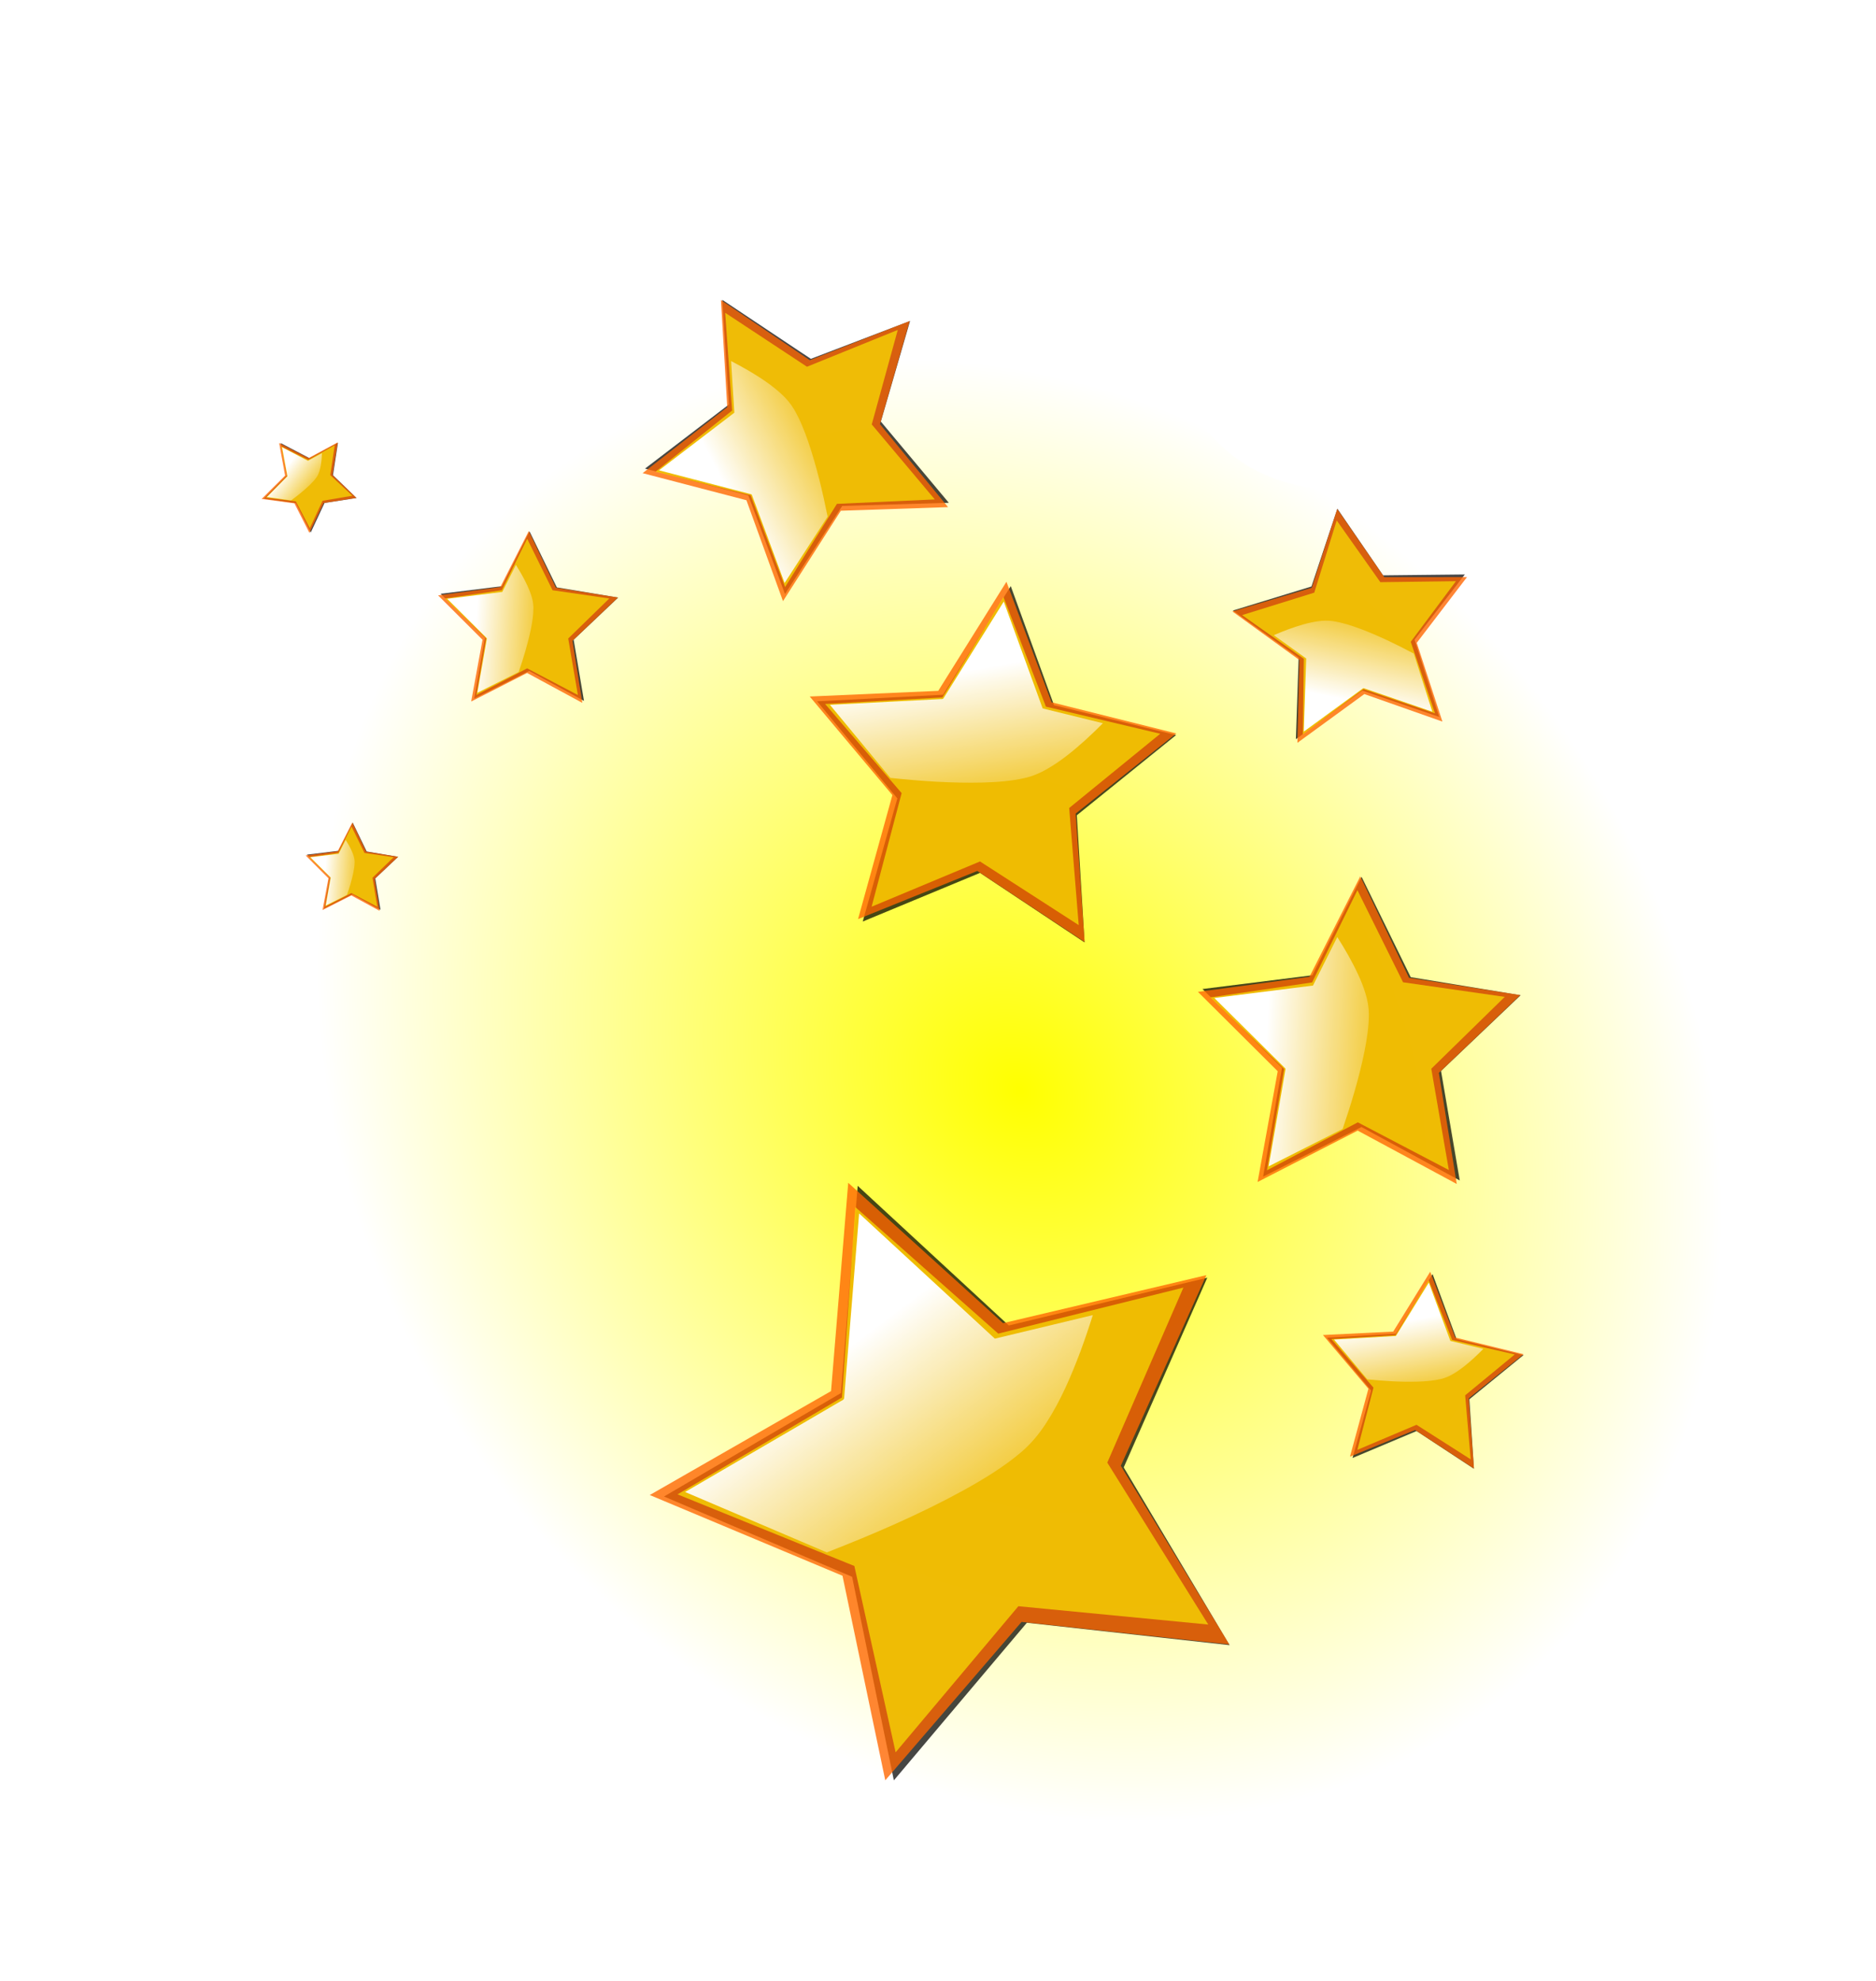
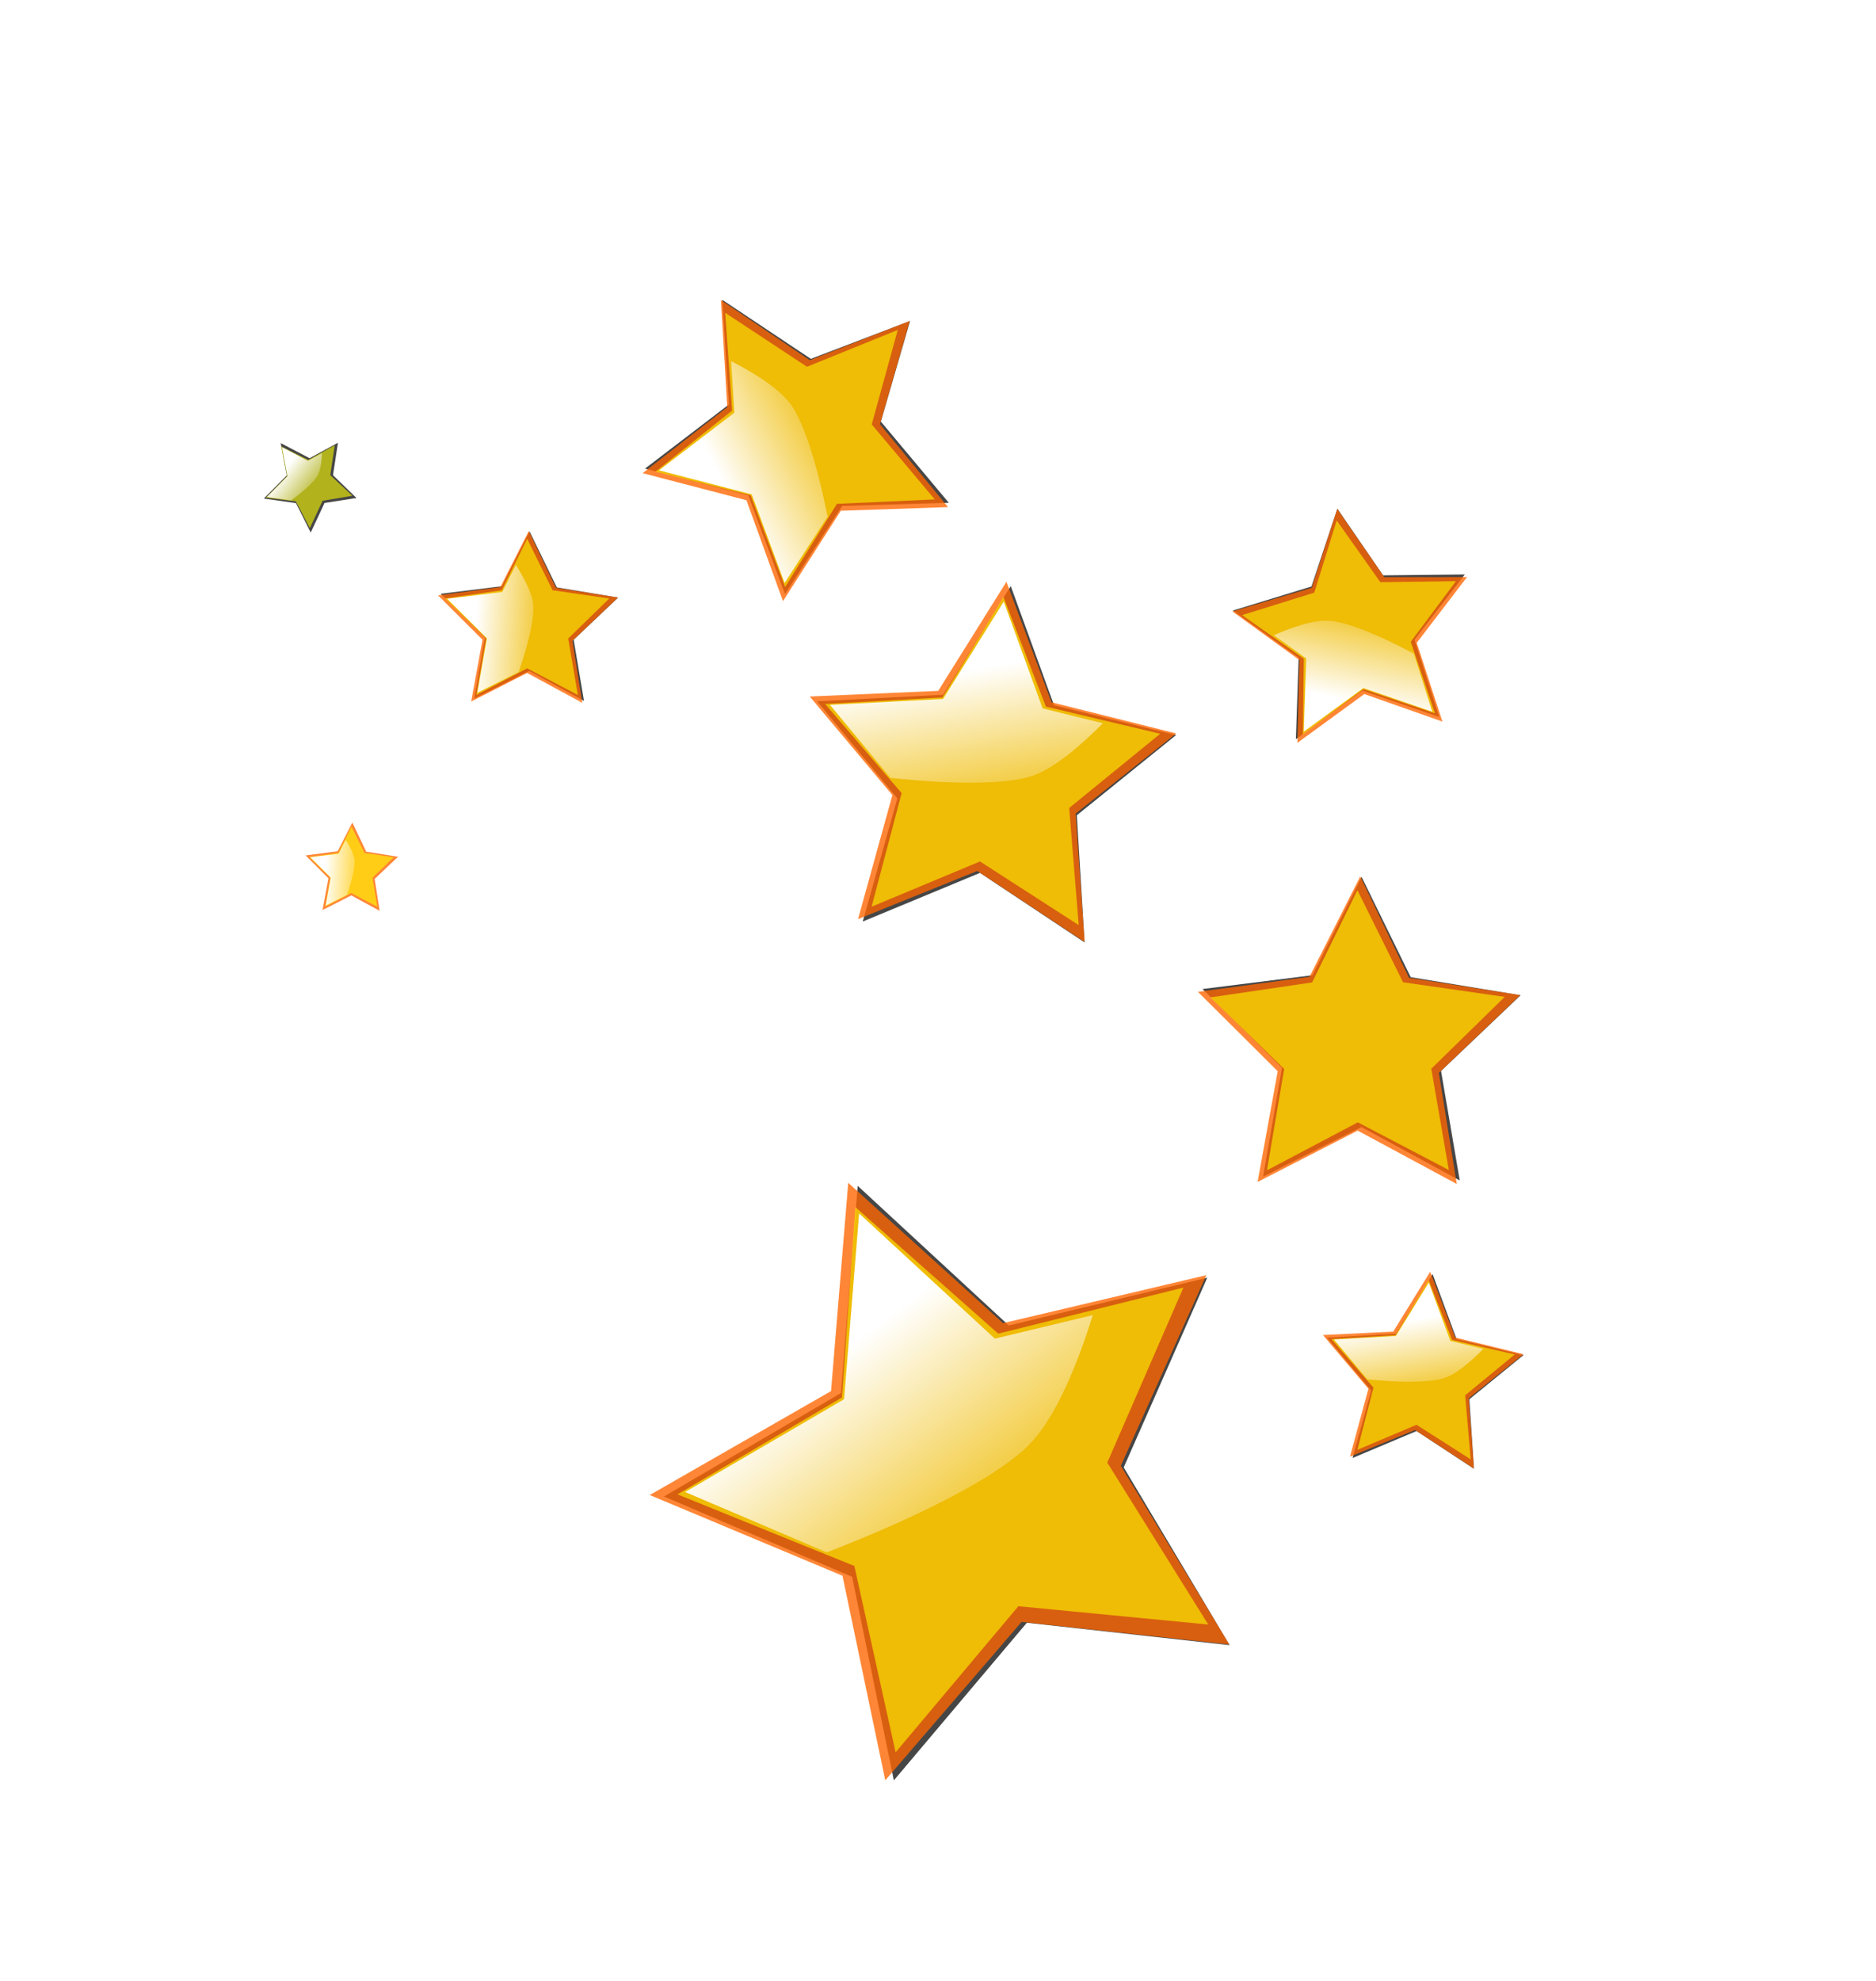
<svg xmlns="http://www.w3.org/2000/svg" id="svg17265" viewBox="0 0 1263 1333.1" version="1.1">
  <defs id="defs17267">
    <filter id="filter17007" color-interpolation-filters="sRGB">
      <feGaussianBlur id="feGaussianBlur17009" stdDeviation="23.302" />
    </filter>
    <radialGradient id="radialGradient18190" gradientUnits="userSpaceOnUse" cy="199.24" cx="-152.42" gradientTransform="matrix(.716 .325 -.196 .701 519.76 151.6)" r="637.22">
      <stop id="stop15288" stop-color="#ff0" offset="0" />
      <stop id="stop15290" stop-color="#ff0" stop-opacity="0" offset="1" />
    </radialGradient>
    <linearGradient id="linearGradient18192" y2="-239.07" gradientUnits="userSpaceOnUse" x2="-331.43" gradientTransform="matrix(.983 0 0 1 -28.529 0)" y1="-1061.9" x1="-942.86">
      <stop id="stop16995" stop-color="#fff" offset="0" />
      <stop id="stop16997" stop-color="#fff" stop-opacity="0" offset="1" />
    </linearGradient>
  </defs>
  <g id="layer1" transform="translate(314.78 492.2)">
-     <path id="path15677" fill="url(#radialGradient18190)" d="m-314.26 110.9c70.22-34.14 139.87-119.8 134.75-229.5 9.205-88.992-36.807-187.36 7.047-268.26 53.793-65.601 110.47 39.121 167.99 29.425 58.85-24.261 104.48-89.375 165.62-109.03 89.564-36.943 186.46-29.936 276.96-5.125 76.066 50.734 18.016 180.8 51.912 258.73 49.277 72.708 129.79 45.94 194.2 48.293 67.962 4.996 157.45-38.019 203.01 55.488 50.88 100.48 58.846 228.38 60.822 347.15 3.326 148.94-58.241 281.19-125.17 391.58-92.82 128.25-228.95 168.92-355.3 193.6-142.92 24.19-287.19 15.5-430.81 17.67-147.62-27.66-246.41-215.17-284.43-399.03-23.18-106.57-43.759-214.61-67.08-320.83 0.174-3.385 0.347-6.769 0.521-10.154z" />
    <g id="g17107" transform="matrix(.093 .048 -.048 .093 374.49 103.66)">
      <path id="path17109" opacity=".85" filter="url(#filter17007)" d="m80-301.92-822.6-89.121-539.76 627.12-169.44-809.88-763.22-319.56 717.89-411.41 68.067-824.61 613.12 555.62 805.29-190.08-338.96 754.8z" transform="matrix(.976 0 0 .995 437.51 447.06)" />
      <path id="path17111" opacity=".788" d="m80-301.92-822.6-89.121-539.76 627.12-169.44-809.88-763.22-319.56 717.89-411.41 68.067-824.61 613.12 555.62 805.29-190.08-338.96 754.8z" fill="#f60" transform="translate(434.29 445.71)" />
      <path id="path17113" opacity=".584" d="m80-301.92-822.6-89.121-539.76 627.12-169.44-809.88-763.22-319.56 717.89-411.41 68.067-824.61 613.12 555.62 805.29-190.08-338.96 754.8z" fill="#ff0" transform="matrix(-.745 -.528 .528 -.745 -747.41 -1770)" />
      <path id="path17115" fill="url(#linearGradient18192)" d="m-1010.8-832.84c0 8.252-8.739 11.069-14.616 14.188-96.491 56.827-193.52 112.93-290.22 169.48-108.35 63.184-216.7 126.37-325.05 189.55 187.05 79.708 374.11 159.42 561.16 239.12 184.09-71.855 366.36-150.12 540.2-245.18 80.395-44.459 159.27-92.252 229.78-151.87 38.95-33.251 71.989-73.001 99.611-116.41 56.456-87.152 97.424-183.32 134.12-280.43 17.874-48.035 34.225-96.586 49.649-145.51-129.29 31.068-258.58 62.131-387.89 93.156-179.12-165.32-358.35-330.52-537.55-495.75l-59.202 729.66z" />
    </g>
    <g id="g17025" transform="matrix(.059 -.07 .07 .059 668.28 205.04)">
      <path id="path17027" opacity=".85" filter="url(#filter17007)" d="m80-301.92-822.6-89.121-539.76 627.12-169.44-809.88-763.22-319.56 717.89-411.41 68.067-824.61 613.12 555.62 805.29-190.08-338.96 754.8z" transform="matrix(.976 0 0 .995 437.51 447.06)" />
      <path id="path17029" opacity=".788" d="m80-301.92-822.6-89.121-539.76 627.12-169.44-809.88-763.22-319.56 717.89-411.41 68.067-824.61 613.12 555.62 805.29-190.08-338.96 754.8z" fill="#f60" transform="translate(434.29 445.71)" />
      <path id="path17031" opacity=".584" d="m80-301.92-822.6-89.121-539.76 627.12-169.44-809.88-763.22-319.56 717.89-411.41 68.067-824.61 613.12 555.62 805.29-190.08-338.96 754.8z" fill="#ff0" transform="matrix(-.745 -.528 .528 -.745 -747.41 -1770)" />
-       <path id="path17033" fill="url(#linearGradient18192)" d="m-1010.8-832.84c0 8.252-8.739 11.069-14.616 14.188-96.491 56.827-193.52 112.93-290.22 169.48-108.35 63.184-216.7 126.37-325.05 189.55 187.05 79.708 374.11 159.42 561.16 239.12 184.09-71.855 366.36-150.12 540.2-245.18 80.395-44.459 159.27-92.252 229.78-151.87 38.95-33.251 71.989-73.001 99.611-116.41 56.456-87.152 97.424-183.32 134.12-280.43 17.874-48.035 34.225-96.586 49.649-145.51-129.29 31.068-258.58 62.131-387.89 93.156-179.12-165.32-358.35-330.52-537.55-495.75l-59.202 729.66z" />
    </g>
    <g id="g17037" transform="matrix(.033 -.039 .039 .033 78.651 -74.748)">
      <path id="path17039" opacity=".85" filter="url(#filter17007)" d="m80-301.92-822.6-89.121-539.76 627.12-169.44-809.88-763.22-319.56 717.89-411.41 68.067-824.61 613.12 555.62 805.29-190.08-338.96 754.8z" transform="matrix(.976 0 0 .995 437.51 447.06)" />
      <path id="path17041" opacity=".788" d="m80-301.92-822.6-89.121-539.76 627.12-169.44-809.88-763.22-319.56 717.89-411.41 68.067-824.61 613.12 555.62 805.29-190.08-338.96 754.8z" fill="#f60" transform="translate(434.29 445.71)" />
      <path id="path17043" opacity=".584" d="m80-301.92-822.6-89.121-539.76 627.12-169.44-809.88-763.22-319.56 717.89-411.41 68.067-824.61 613.12 555.62 805.29-190.08-338.96 754.8z" fill="#ff0" transform="matrix(-.745 -.528 .528 -.745 -747.41 -1770)" />
      <path id="path17045" fill="url(#linearGradient18192)" d="m-1010.8-832.84c0 8.252-8.739 11.069-14.616 14.188-96.491 56.827-193.52 112.93-290.22 169.48-108.35 63.184-216.7 126.37-325.05 189.55 187.05 79.708 374.11 159.42 561.16 239.12 184.09-71.855 366.36-150.12 540.2-245.18 80.395-44.459 159.27-92.252 229.78-151.87 38.95-33.251 71.989-73.001 99.611-116.41 56.456-87.152 97.424-183.32 134.12-280.43 17.874-48.035 34.225-96.586 49.649-145.51-129.29 31.068-258.58 62.131-387.89 93.156-179.12-165.32-358.35-330.52-537.55-495.75l-59.202 729.66z" />
    </g>
    <g id="g17049" transform="matrix(-.044 -.051 .051 -.044 600.79 -117.09)">
      <path id="path17051" opacity=".85" filter="url(#filter17007)" d="m80-301.92-822.6-89.121-539.76 627.12-169.44-809.88-763.22-319.56 717.89-411.41 68.067-824.61 613.12 555.62 805.29-190.08-338.96 754.8z" transform="matrix(.976 0 0 .995 437.51 447.06)" />
      <path id="path17053" opacity=".788" d="m80-301.92-822.6-89.121-539.76 627.12-169.44-809.88-763.22-319.56 717.89-411.41 68.067-824.61 613.12 555.62 805.29-190.08-338.96 754.8z" fill="#f60" transform="translate(434.29 445.71)" />
      <path id="path17055" opacity=".584" d="m80-301.92-822.6-89.121-539.76 627.12-169.44-809.88-763.22-319.56 717.89-411.41 68.067-824.61 613.12 555.62 805.29-190.08-338.96 754.8z" fill="#ff0" transform="matrix(-.745 -.528 .528 -.745 -747.41 -1770)" />
      <path id="path17057" fill="url(#linearGradient18192)" d="m-1010.8-832.84c0 8.252-8.739 11.069-14.616 14.188-96.491 56.827-193.52 112.93-290.22 169.48-108.35 63.184-216.7 126.37-325.05 189.55 187.05 79.708 374.11 159.42 561.16 239.12 184.09-71.855 366.36-150.12 540.2-245.18 80.395-44.459 159.27-92.252 229.78-151.87 38.95-33.251 71.989-73.001 99.611-116.41 56.456-87.152 97.424-183.32 134.12-280.43 17.874-48.035 34.225-96.586 49.649-145.51-129.29 31.068-258.58 62.131-387.89 93.156-179.12-165.32-358.35-330.52-537.55-495.75l-59.202 729.66z" />
    </g>
    <g id="g17095" transform="matrix(.051 .026 -.026 .051 655.06 475.42)">
      <path id="path17097" opacity=".85" filter="url(#filter17007)" d="m80-301.92-822.6-89.121-539.76 627.12-169.44-809.88-763.22-319.56 717.89-411.41 68.067-824.61 613.12 555.62 805.29-190.08-338.96 754.8z" transform="matrix(.976 0 0 .995 437.51 447.06)" />
      <path id="path17099" opacity=".788" d="m80-301.92-822.6-89.121-539.76 627.12-169.44-809.88-763.22-319.56 717.89-411.41 68.067-824.61 613.12 555.62 805.29-190.08-338.96 754.8z" fill="#f60" transform="translate(434.29 445.71)" />
      <path id="path17101" opacity=".584" d="m80-301.92-822.6-89.121-539.76 627.12-169.44-809.88-763.22-319.56 717.89-411.41 68.067-824.61 613.12 555.62 805.29-190.08-338.96 754.8z" fill="#ff0" transform="matrix(-.745 -.528 .528 -.745 -747.41 -1770)" />
      <path id="path17103" fill="url(#linearGradient18192)" d="m-1010.8-832.84c0 8.252-8.739 11.069-14.616 14.188-96.491 56.827-193.52 112.93-290.22 169.48-108.35 63.184-216.7 126.37-325.05 189.55 187.05 79.708 374.11 159.42 561.16 239.12 184.09-71.855 366.36-150.12 540.2-245.18 80.395-44.459 159.27-92.252 229.78-151.87 38.95-33.251 71.989-73.001 99.611-116.41 56.456-87.152 97.424-183.32 134.12-280.43 17.874-48.035 34.225-96.586 49.649-145.51-129.29 31.068-258.58 62.131-387.89 93.156-179.12-165.32-358.35-330.52-537.55-495.75l-59.202 729.66z" />
    </g>
    <g id="g17019" transform="matrix(.17 0 0 .17 425.39 590.06)">
      <path id="path17001" opacity=".85" filter="url(#filter17007)" d="m80-301.92-822.6-89.121-539.76 627.12-169.44-809.88-763.22-319.56 717.89-411.41 68.067-824.61 613.12 555.62 805.29-190.08-338.96 754.8z" transform="matrix(.976 0 0 .995 437.51 447.06)" />
      <path id="path16976" opacity=".788" d="m80-301.92-822.6-89.121-539.76 627.12-169.44-809.88-763.22-319.56 717.89-411.41 68.067-824.61 613.12 555.62 805.29-190.08-338.96 754.8z" fill="#f60" transform="translate(434.29 445.71)" />
      <path id="path16978" opacity=".584" d="m80-301.92-822.6-89.121-539.76 627.12-169.44-809.88-763.22-319.56 717.89-411.41 68.067-824.61 613.12 555.62 805.29-190.08-338.96 754.8z" fill="#ff0" transform="matrix(-.745 -.528 .528 -.745 -747.41 -1770)" />
      <path id="path16988" fill="url(#linearGradient18192)" d="m-1010.8-832.84c0 8.252-8.739 11.069-14.616 14.188-96.491 56.827-193.52 112.93-290.22 169.48-108.35 63.184-216.7 126.37-325.05 189.55 187.05 79.708 374.11 159.42 561.16 239.12 184.09-71.855 366.36-150.12 540.2-245.18 80.395-44.459 159.27-92.252 229.78-151.87 38.95-33.251 71.989-73.001 99.611-116.41 56.456-87.152 97.424-183.32 134.12-280.43 17.874-48.035 34.225-96.586 49.649-145.51-129.29 31.068-258.58 62.131-387.89 93.156-179.12-165.32-358.35-330.52-537.55-495.75l-59.202 729.66z" />
    </g>
    <g id="g17498" transform="matrix(.015 -.086 .086 .015 277.57 -234.06)">
      <path id="path17500" opacity=".85" filter="url(#filter17007)" d="m80-301.92-822.6-89.121-539.76 627.12-169.44-809.88-763.22-319.56 717.89-411.41 68.067-824.61 613.12 555.62 805.29-190.08-338.96 754.8z" transform="matrix(.976 0 0 .995 437.51 447.06)" />
      <path id="path17502" opacity=".788" d="m80-301.92-822.6-89.121-539.76 627.12-169.44-809.88-763.22-319.56 717.89-411.41 68.067-824.61 613.12 555.62 805.29-190.08-338.96 754.8z" fill="#f60" transform="translate(434.29 445.71)" />
      <path id="path17504" opacity=".584" d="m80-301.92-822.6-89.121-539.76 627.12-169.44-809.88-763.22-319.56 717.89-411.41 68.067-824.61 613.12 555.62 805.29-190.08-338.96 754.8z" fill="#ff0" transform="matrix(-.745 -.528 .528 -.745 -747.41 -1770)" />
      <path id="path17506" fill="url(#linearGradient18192)" d="m-1010.8-832.84c0 8.252-8.739 11.069-14.616 14.188-96.491 56.827-193.52 112.93-290.22 169.48-108.35 63.184-216.7 126.37-325.05 189.55 187.05 79.708 374.11 159.42 561.16 239.12 184.09-71.855 366.36-150.12 540.2-245.18 80.395-44.459 159.27-92.252 229.78-151.87 38.95-33.251 71.989-73.001 99.611-116.41 56.456-87.152 97.424-183.32 134.12-280.43 17.874-48.035 34.225-96.586 49.649-145.51-129.29 31.068-258.58 62.131-387.89 93.156-179.12-165.32-358.35-330.52-537.55-495.75l-59.202 729.66z" />
    </g>
    <g id="g17510" transform="matrix(.017 -.02 .02 .017 -58.408 92.245)">
-       <path id="path17512" opacity=".85" filter="url(#filter17007)" d="m80-301.92-822.6-89.121-539.76 627.12-169.44-809.88-763.22-319.56 717.89-411.41 68.067-824.61 613.12 555.62 805.29-190.08-338.96 754.8z" transform="matrix(.976 0 0 .995 437.51 447.06)" />
      <path id="path17514" opacity=".788" d="m80-301.92-822.6-89.121-539.76 627.12-169.44-809.88-763.22-319.56 717.89-411.41 68.067-824.61 613.12 555.62 805.29-190.08-338.96 754.8z" fill="#f60" transform="translate(434.29 445.71)" />
      <path id="path17516" opacity=".584" d="m80-301.92-822.6-89.121-539.76 627.12-169.44-809.88-763.22-319.56 717.89-411.41 68.067-824.61 613.12 555.62 805.29-190.08-338.96 754.8z" fill="#ff0" transform="matrix(-.745 -.528 .528 -.745 -747.41 -1770)" />
      <path id="path17518" fill="url(#linearGradient18192)" d="m-1010.8-832.84c0 8.252-8.739 11.069-14.616 14.188-96.491 56.827-193.52 112.93-290.22 169.48-108.35 63.184-216.7 126.37-325.05 189.55 187.05 79.708 374.11 159.42 561.16 239.12 184.09-71.855 366.36-150.12 540.2-245.18 80.395-44.459 159.27-92.252 229.78-151.87 38.95-33.251 71.989-73.001 99.611-116.41 56.456-87.152 97.424-183.32 134.12-280.43 17.874-48.035 34.225-96.586 49.649-145.51-129.29 31.068-258.58 62.131-387.89 93.156-179.12-165.32-358.35-330.52-537.55-495.75l-59.202 729.66z" />
    </g>
    <g id="g17522" transform="matrix(.026 -.007 .007 .026 -89.201 -157.24)">
      <path id="path17524" opacity=".85" filter="url(#filter17007)" d="m80-301.92-822.6-89.121-539.76 627.12-169.44-809.88-763.22-319.56 717.89-411.41 68.067-824.61 613.12 555.62 805.29-190.08-338.96 754.8z" transform="matrix(.976 0 0 .995 437.51 447.06)" />
-       <path id="path17526" opacity=".788" d="m80-301.92-822.6-89.121-539.76 627.12-169.44-809.88-763.22-319.56 717.89-411.41 68.067-824.61 613.12 555.62 805.29-190.08-338.96 754.8z" fill="#f60" transform="translate(434.29 445.71)" />
      <path id="path17528" opacity=".584" d="m80-301.92-822.6-89.121-539.76 627.12-169.44-809.88-763.22-319.56 717.89-411.41 68.067-824.61 613.12 555.62 805.29-190.08-338.96 754.8z" fill="#ff0" transform="matrix(-.745 -.528 .528 -.745 -747.41 -1770)" />
      <path id="path17530" fill="url(#linearGradient18192)" d="m-1010.8-832.84c0 8.252-8.739 11.069-14.616 14.188-96.491 56.827-193.52 112.93-290.22 169.48-108.35 63.184-216.7 126.37-325.05 189.55 187.05 79.708 374.11 159.42 561.16 239.12 184.09-71.855 366.36-150.12 540.2-245.18 80.395-44.459 159.27-92.252 229.78-151.87 38.95-33.251 71.989-73.001 99.611-116.41 56.456-87.152 97.424-183.32 134.12-280.43 17.874-48.035 34.225-96.586 49.649-145.51-129.29 31.068-258.58 62.131-387.89 93.156-179.12-165.32-358.35-330.52-537.55-495.75l-59.202 729.66z" />
    </g>
  </g>
</svg>